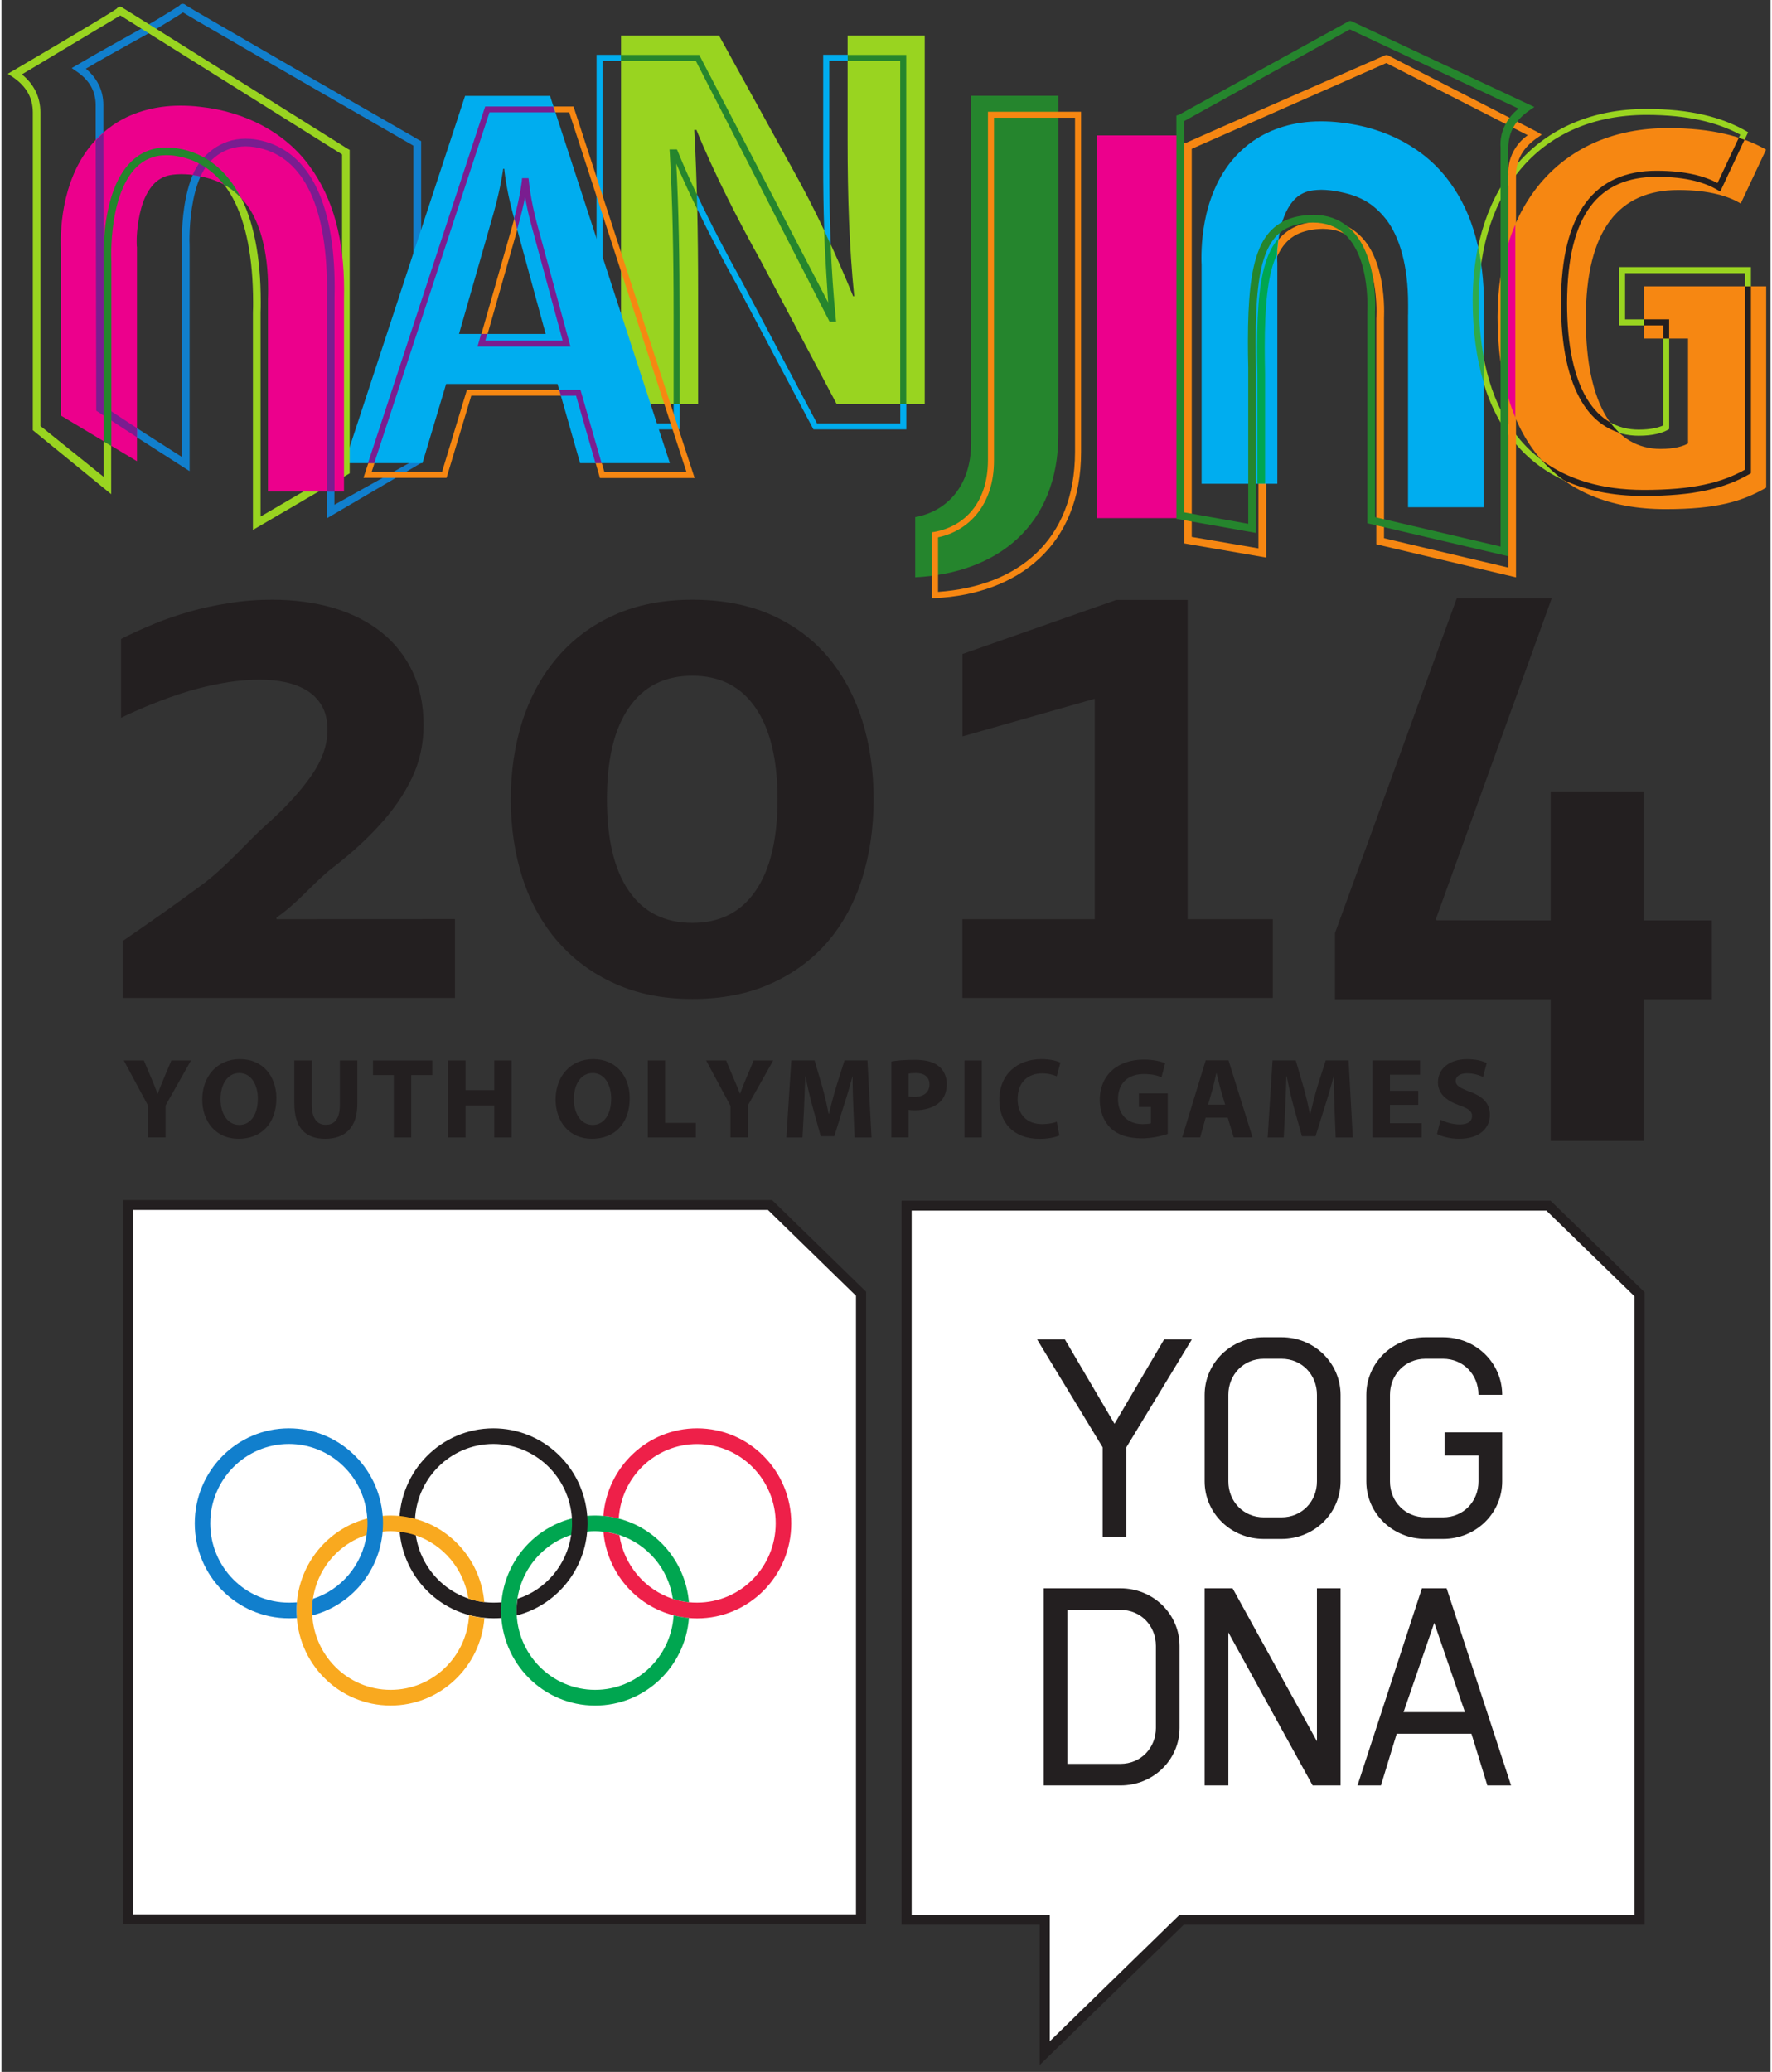
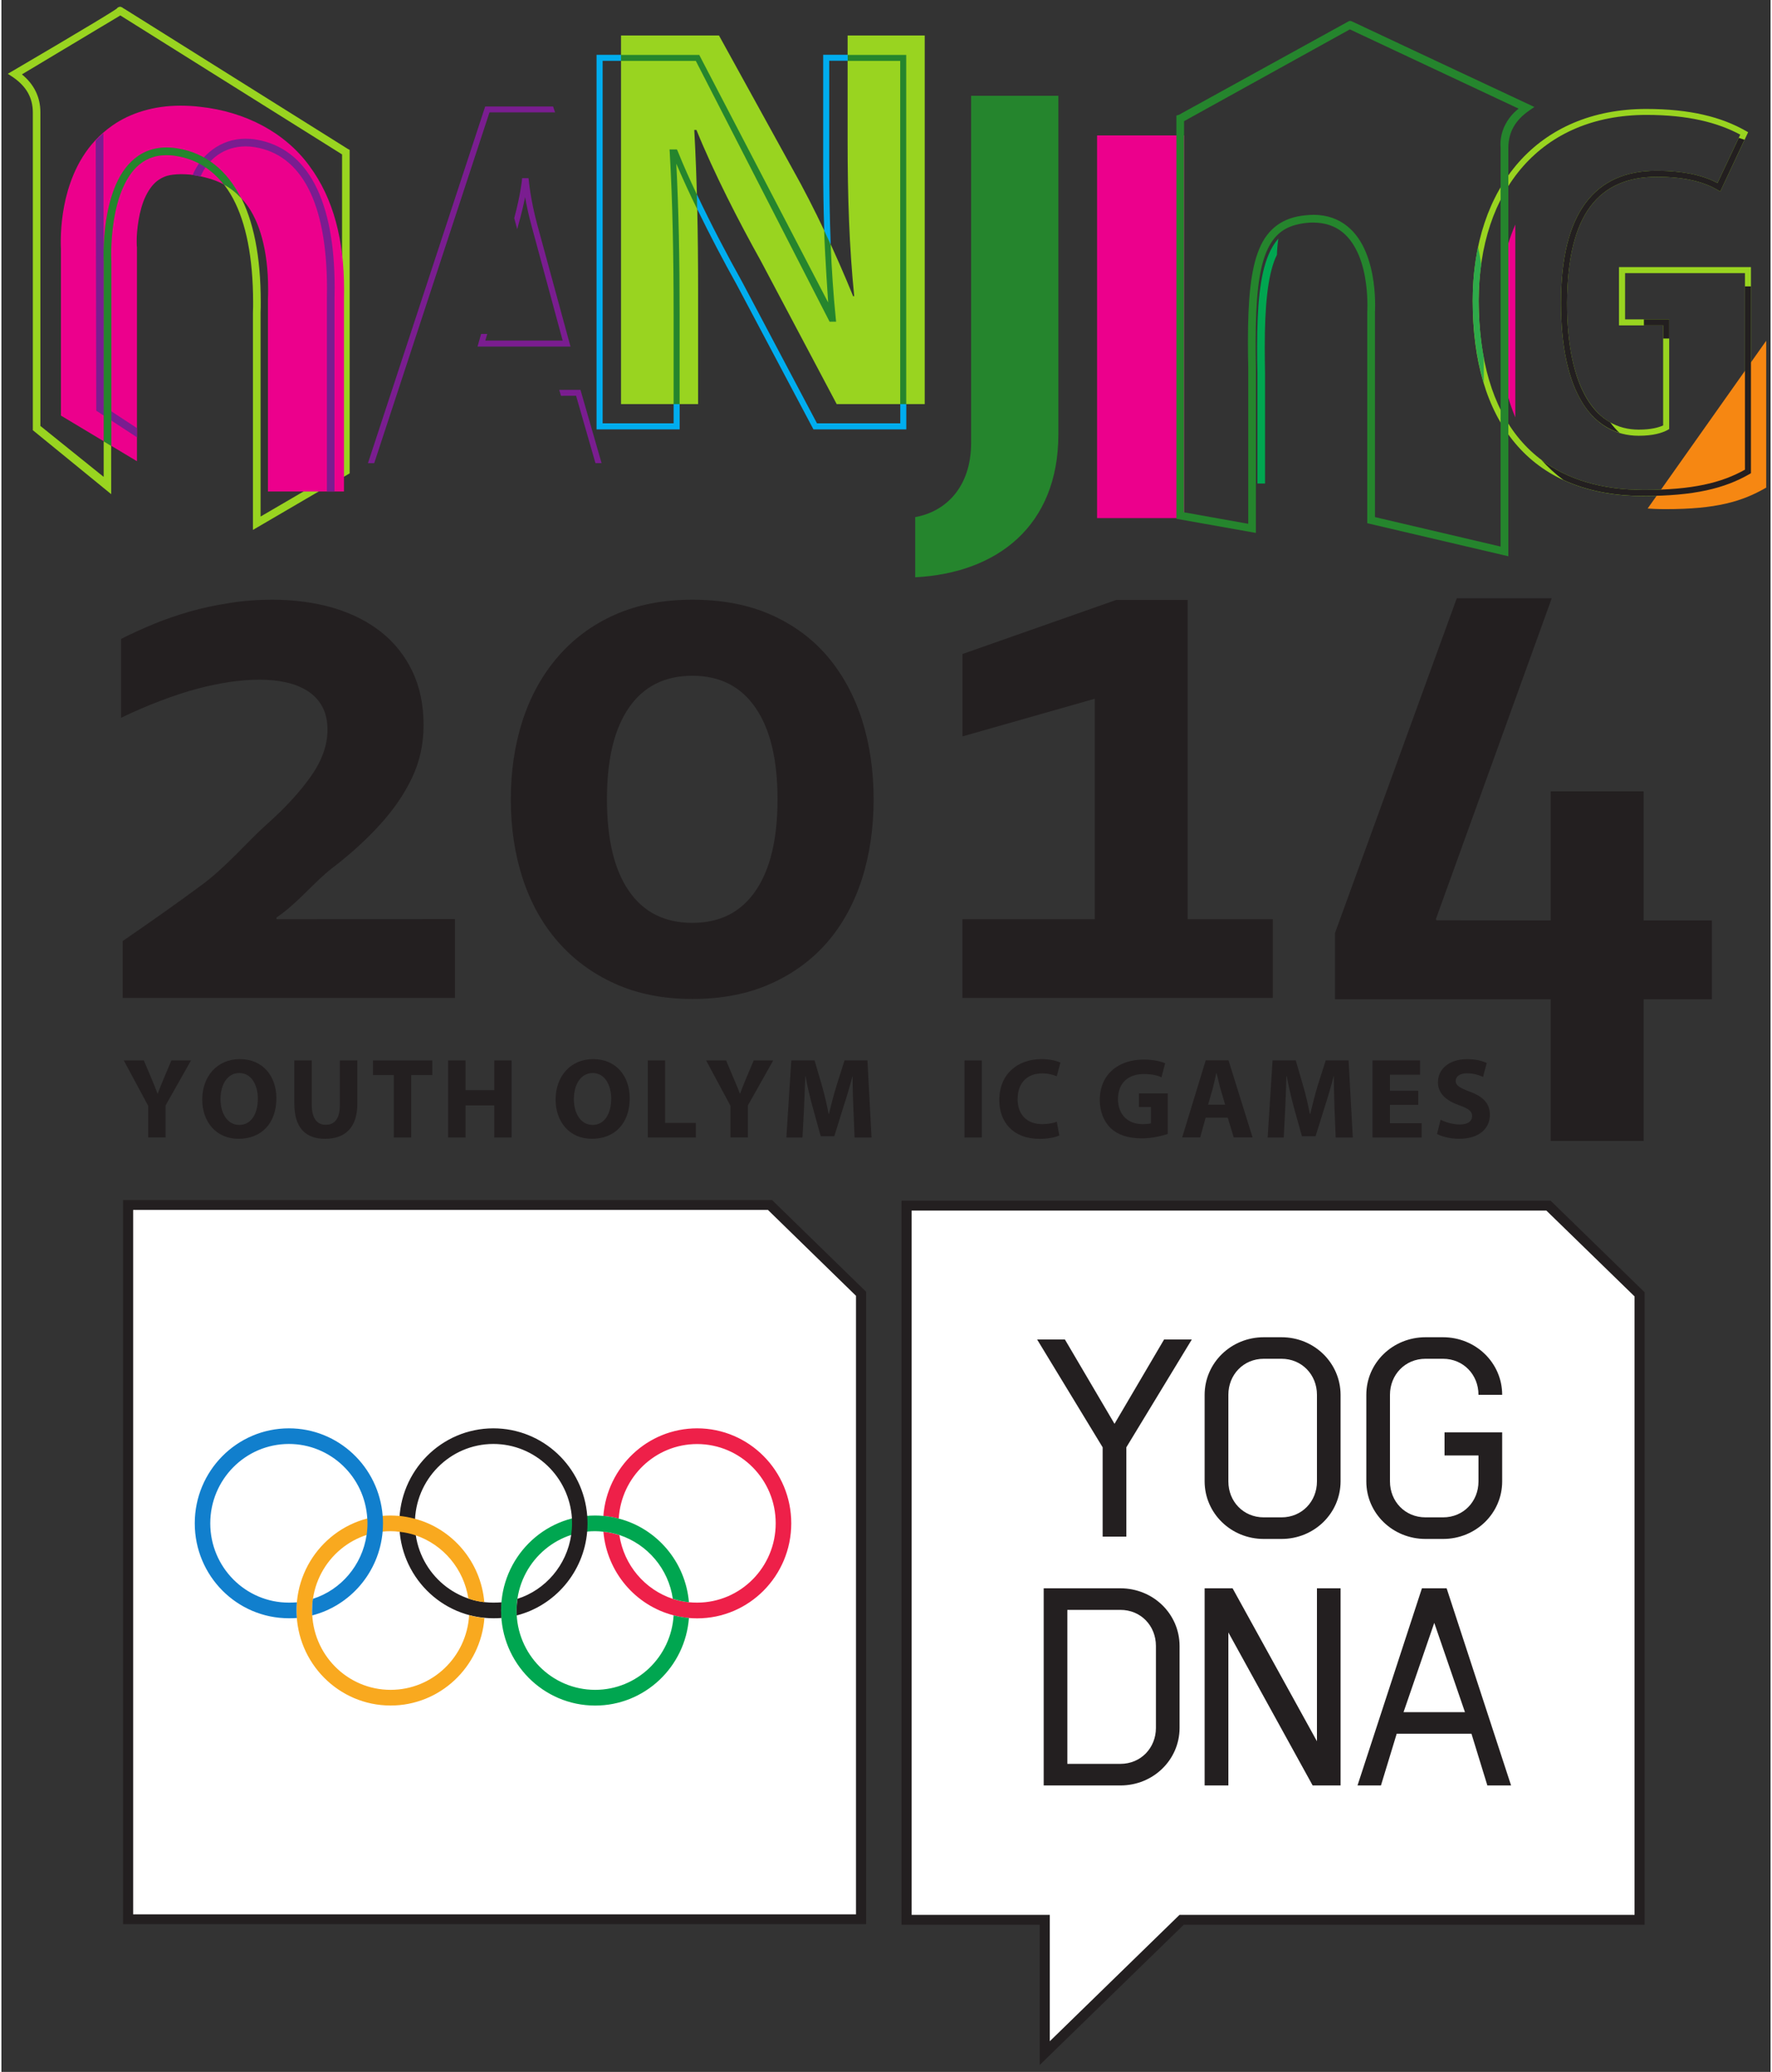
<svg xmlns="http://www.w3.org/2000/svg" height="341.87" viewBox="0 0 160 187.299" width="292.509">
  <rect x="0" y="0" width="160" height="187.299" fill="#333333" stroke="none" />
  <clipPath id="a">
    <path d="m0 0h595.276v841.89h-595.276z" />
  </clipPath>
  <clipPath id="b">
    <path d="m0 0h595.276v841.89h-595.276z" />
  </clipPath>
  <clipPath id="c">
    <path d="m0 0h595.276v841.89h-595.276z" />
  </clipPath>
  <clipPath id="d">
    <path d="m0 0h595.276v841.89h-595.276z" />
  </clipPath>
  <clipPath id="e">
    <path d="m0 0h595.276v841.89h-595.276z" />
  </clipPath>
  <clipPath id="f">
    <path d="m0 0h595.276v841.89h-595.276z" />
  </clipPath>
  <clipPath id="g">
-     <path d="m0 0h595.276v841.89h-595.276z" />
+     <path d="m0 0h595.276v841.89z" />
  </clipPath>
  <clipPath id="h">
    <path d="m0 0h595.276v841.89h-595.276z" />
  </clipPath>
  <g transform="matrix(1.32 0 0 -1.32 -550.391 1034.939)">
    <g clip-path="url(#a)">
      <path d="m0 0c-1.959 2.326-2.91 5.664-2.91 9.75 0 3.894 1.109 7.183 3.159 9.501 2.046 2.312 5.036 3.643 8.731 3.643 3.01 0 5.153-.554 6.812-1.497l.168-.097-1.911-4.063-.196.116c-.776.457-2.024.895-4.171.895-3.933-.024-6.105-2.518-6.129-8.644-.006-2.945.506-5.133 1.369-6.556.869-1.431 2.064-2.112 3.542-2.115.832 0 1.362.143 1.674.288v6.852h-3.026v3.989h9.041v-14.111l-.098-.062c-1.703-.98-3.774-1.504-7.255-1.504v.211.208c3.369 0 5.339.487 6.943 1.386v13.459h-8.214v-3.165h3.022v-7.51l-.105-.064c-.372-.203-.994-.397-1.982-.397-1.618 0-2.981.792-3.898 2.321-.922 1.527-1.427 3.781-1.427 6.77 0 3.105.571 5.359 1.69 6.858 1.111 1.501 2.789 2.202 4.853 2.195 2.036 0 3.334-.381 4.18-.837l1.559 3.315c-1.564.836-3.582 1.352-6.441 1.352-7.183-.014-11.461-5.1-11.481-12.737.028-8.042 3.712-12.926 11.301-12.946v-.208-.211h-.014c-3.892 0-6.836 1.289-8.786 3.615" fill="#99d420" transform="translate(520.676 753.689)" />
      <path d="m0 0v25.243h6.71l5.042-9.145c1.51-2.675 2.985-5.847 4.151-8.712h.072c-.338 3.36-.452 6.788-.452 10.632v7.225h5.283v-25.243h-6.032l-5.197 9.802c-1.512 2.711-3.202 5.995-4.411 8.97h-.149c.187-3.39.263-6.97.263-11.12v-7.652z" fill="#99d420" transform="translate(459.416 756.372)" />
      <path d="m0 0v-.408h3.605v-23.517h.412v23.925zm-1.16-12.993c-.144.322-.295.645-.447.964.051-1.691.275-4.926.275-4.926l-8.832 16.955h-5.363v-.408h5.127l9.165-17.861h.449l-.026.235c-.165 1.643-.277 3.313-.348 5.041m-9.17 3.438c-.47.996-.922 1.996-1.306 2.958l-.059.126h-.504l.014-.218c.192-3.383.264-6.963.264-11.108v-6.128h.412v6.128c0 3.829-.064 7.18-.227 10.346.437-1.027.923-2.078 1.435-3.12-.009.341-.017.678-.029 1.016" fill="#25852d" transform="translate(474.938 780.283)" />
      <path d="m0 0c-.069 1.775-.102 3.617-.102 5.564v7.018h1.265v.408h-1.68v-7.426c0-1.598.02-3.124.071-4.605.148-.321.298-.637.446-.959m-10.763-12.251h-4.864v24.827h1.256v.411h-1.673v-25.652h5.693v1.734h-.412zm15.529 1.32v-1.32h-5.707l-5.133 9.697c-1.022 1.829-2.119 3.917-3.098 5.989.01-.337.018-.675.027-1.017.875-1.8 1.816-3.586 2.704-5.172l5.257-9.911h6.362v1.734z" fill="#00adef" transform="translate(473.782 767.303)" />
      <g fill="#231f20">
        <path d="m0 0c0-1.287-.261-2.489-.789-3.599-.528-1.109-1.252-2.174-2.182-3.191-.923-1.025-2.018-2.023-3.292-2.997-1.265-.978-2.327-2.372-3.815-3.386v-.112l12.228.011v-5.404h-22.762v3.9c1.878 1.286 3.674 2.554 5.372 3.807 1.701 1.242 3.194 3.025 4.48 4.166 1.275 1.133 2.292 2.24 3.052 3.32.747 1.065 1.125 2.124 1.125 3.166 0 .623-.12 1.152-.352 1.583-.232.427-.555.783-.983 1.063-.421.272-.912.475-1.479.601-.563.127-1.172.19-1.838.19-1.289 0-2.714-.21-4.271-.621-1.556-.41-3.556-1.179-5.218-1.988v5.398c.573.302 1.609.77 2.331 1.062.725.298 1.511.563 2.353.808.836.241 1.737.436 2.693.583.959.16 1.955.236 2.973.236 1.518 0 2.921-.192 4.196-.562 1.267-.38 2.361-.93 3.277-1.657.912-.718 1.621-1.622 2.135-2.686.508-1.065.766-2.291.766-3.691" transform="translate(445.886 734.379)" />
        <path d="m0 0c0-1.949-.265-3.76-.789-5.425-.535-1.669-1.318-3.111-2.352-4.322-1.044-1.216-2.342-2.175-3.888-2.87-1.55-.703-3.346-1.055-5.389-1.055-2.007 0-3.775.352-5.319 1.055-1.541.695-2.835 1.654-3.895 2.87-1.062 1.211-1.861 2.653-2.411 4.322-.542 1.665-.815 3.476-.815 5.425 0 1.946.273 3.76.815 5.424.55 1.668 1.349 3.111 2.411 4.341 1.06 1.227 2.354 2.187 3.895 2.874 1.544.687 3.312 1.032 5.319 1.032 2.043 0 3.839-.345 5.389-1.032 1.546-.687 2.844-1.647 3.888-2.874 1.034-1.23 1.817-2.673 2.352-4.341.524-1.664.789-3.478.789-5.424m-6.584 0c0 2.725-.501 4.812-1.507 6.269-1 1.462-2.446 2.194-4.327 2.194-1.896 0-3.349-.732-4.352-2.194-1.007-1.457-1.501-3.544-1.501-6.269 0-2.721.494-4.811 1.501-6.272 1.003-1.459 2.456-2.189 4.352-2.189 1.881 0 3.327.73 4.327 2.189 1.006 1.461 1.507 3.551 1.507 6.272" transform="translate(476.721 729.303)" />
      </g>
    </g>
    <g fill="#231f20">
      <path d="m0 0v15.097l-9.062-2.578v5.642l10.537 3.704h4.891v-21.865h5.835v-5.393h-21.269v5.393z" transform="translate(491.87 721.094)" />
      <path d="m0 0 .055-.076 7.812-.011v8.842h6.37v-8.842h4.675v-5.397h-4.675v-9.698h-6.37v9.698h-14.776v4.537l8.344 22.928h6.506z" transform="translate(515.24 721.094)" />
      <g clip-path="url(#b)">
        <path d="m0 0v2.164l-1.672 3.11h1.374l.536-1.268c.16-.382.273-.666.403-1.009h.014c.12.331.239.634.4 1.009l.534 1.268h1.344l-1.741-3.079v-2.195z" transform="translate(427.019 706.147)" />
        <path d="m0 0c-1.561 0-2.487 1.19-2.487 2.689 0 1.583 1.021 2.768 2.576 2.768 1.62 0 2.504-1.217 2.504-2.676 0-1.737-1.041-2.781-2.59-2.781zm.052.95c.811 0 1.271.759 1.271 1.798 0 .945-.445 1.756-1.271 1.756-.823 0-1.287-.795-1.287-1.79 0-.984.481-1.764 1.28-1.764h.007z" transform="translate(433.209 706.055)" />
        <path d="m0 0v-3.031c0-.914.349-1.375.955-1.375.626 0 .971.434.971 1.375v3.031h1.196v-2.964c0-1.625-.826-2.402-2.21-2.402-1.335 0-2.107.748-2.107 2.421v2.945z" transform="translate(438.226 711.42)" />
      </g>
      <path d="m0 0h-1.426v1h4.064v-1h-1.443v-4.273h-1.195z" transform="translate(443.846 710.419)" />
      <path d="m0 0v-2.031h1.97v2.031h1.186v-5.274h-1.186v2.196h-1.97v-2.196h-1.193v5.274z" transform="translate(448.761 711.42)" />
    </g>
    <g clip-path="url(#c)">
      <path d="m0 0c-1.564 0-2.485 1.19-2.485 2.689 0 1.583 1.019 2.768 2.567 2.768 1.628 0 2.51-1.217 2.51-2.676 0-1.737-1.039-2.781-2.586-2.781zm.057.95c.801 0 1.266.759 1.266 1.798 0 .945-.446 1.756-1.266 1.756-.824 0-1.292-.795-1.292-1.79 0-.984.483-1.764 1.283-1.764h.009z" fill="#231f20" transform="translate(457.418 706.055)" />
    </g>
    <path d="m0 0h1.187v-4.276h2.103v-.998h-3.29z" fill="#231f20" transform="translate(461.249 711.42)" />
    <g clip-path="url(#d)" fill="#231f20">
      <path d="m0 0v2.164l-1.67 3.11h1.369l.533-1.268c.168-.382.283-.666.414-1.009h.011c.117.331.241.634.397 1.009l.536 1.268h1.337l-1.734-3.079v-2.195z" transform="translate(466.915 706.147)" />
      <path d="m0 0c-.029.638-.051 1.393-.051 2.173h-.01c-.177-.676-.4-1.43-.605-2.048l-.638-2.059h-.932l-.563 2.036c-.172.624-.349 1.372-.478 2.071h-.014c-.029-.717-.062-1.529-.088-2.192l-.106-2.001h-1.104l.338 5.279h1.593l.52-1.772c.166-.602.325-1.262.44-1.881h.032c.142.614.325 1.304.505 1.896l.557 1.757h1.57l.28-5.279h-1.161z" transform="translate(475.332 708.165)" />
-       <path d="m0 0c.375.067.892.114 1.619.114.737 0 1.268-.143 1.619-.43.339-.26.559-.701.559-1.217 0-.526-.166-.966-.477-1.25-.413-.381-1.018-.559-1.727-.559-.157 0-.295.008-.409.035v-1.896h-1.184zm1.184-2.396c.105-.021.231-.026.405-.026.633 0 1.022.317 1.022.85 0 .485-.324.779-.929.779-.246 0-.409-.017-.498-.041z" transform="translate(477.935 711.35)" />
    </g>
    <path d="m482.945 706.145h1.19v5.274h-1.19z" fill="#231f20" />
    <g clip-path="url(#e)" fill="#231f20">
      <path d="m0 0c-.209-.105-.709-.234-1.346-.234-1.822 0-2.768 1.144-2.768 2.656 0 1.809 1.283 2.806 2.888 2.806.618 0 1.084-.13 1.3-.242l-.251-.933c-.243.1-.572.198-1.003.198-.947 0-1.679-.577-1.679-1.766 0-1.055.63-1.709 1.686-1.709.366 0 .753.063.999.164z" transform="translate(489.445 706.284)" />
      <path d="m0 0c-.377-.124-1.069-.301-1.767-.301-.969 0-1.664.246-2.149.704-.478.471-.741 1.152-.741 1.932.009 1.755 1.28 2.76 3.011 2.76.682 0 1.211-.134 1.469-.253l-.252-.962c-.288.133-.64.223-1.223.223-.996 0-1.756-.565-1.756-1.705 0-1.095.692-1.724 1.673-1.724.263 0 .485.017.582.056v1.115h-.823v.934h1.976z" transform="translate(496.872 706.386)" />
      <path d="m0 0-.374-1.353h-1.233l1.613 5.281h1.561l1.649-5.281h-1.292l-.409 1.353zm1.338.888-.331 1.125c-.083.31-.175.706-.253 1.021h-.026c-.07-.319-.16-.719-.236-1.021l-.324-1.125z" transform="translate(499.468 707.502)" />
      <path d="m0 0c-.018.638-.043 1.393-.043 2.173h-.017c-.169-.676-.392-1.43-.594-2.048l-.642-2.059h-.934l-.569 2.036c-.165.624-.34 1.372-.472 2.071h-.022c-.024-.717-.049-1.529-.081-2.192l-.102-2.001h-1.102l.335 5.279h1.59l.515-1.772c.177-.602.329-1.262.445-1.881h.037c.144.614.321 1.304.496 1.896l.559 1.757h1.567l.289-5.279h-1.172z" transform="translate(508.296 708.165)" />
    </g>
    <path d="m0 0h-1.938v-1.256h2.169v-.979h-3.365v5.279h3.256v-.981h-2.06v-1.097h1.938z" fill="#231f20" transform="translate(514.035 708.379)" />
    <g clip-path="url(#f)">
      <path d="m0 0c.311-.162.81-.326 1.321-.326.551 0 .838.226.838.584 0 .315-.247.512-.886.729-.876.316-1.456.796-1.456 1.575 0 .906.761 1.584 1.995 1.584.612 0 1.042-.117 1.347-.265l-.252-.952c-.211.099-.597.249-1.108.249-.515 0-.767-.245-.767-.513 0-.331.289-.483.98-.75.936-.344 1.364-.828 1.364-1.584 0-.885-.672-1.638-2.121-1.638-.603 0-1.206.164-1.501.331z" fill="#231f20" transform="translate(515.567 707.362)" />
      <path d="m0 0v4.122c2.099.373 3.831 2.062 3.831 5.09v23.766h5.978v-23.178c0-6.303-4.209-9.507-9.809-9.8" fill="#25852d" transform="translate(479.57 744.509)" />
    </g>
    <path d="m492.029 774.77h5.972v-26.207h-5.972z" fill="#ec008c" />
    <g clip-path="url(#g)">
      <path d="m0 0-10.034 5.146c-.107.061-.172.121-.323.088-.021-.006-13.577-5.952-13.629-5.991l-.114-.024-.043-.016v-27.403l5.615-.971v12.594c-.02.633-.023 1.218-.023 1.776 0 2.84.192 4.84.721 6.119.54 1.265 1.328 1.841 2.715 1.997.16.013.317.025.463.025 1.698-.012 2.577-.997 3.097-2.236.505-1.225.588-2.682.588-3.422 0-.301-.014-.481-.014-.481v-15.464l.047-.009 9.525-2.254v27.522c.009 1.058.461 1.884 1.43 2.562l.259.18.074.054zm-1.93-3.013v-26.847l-8.522 2.014v15.031c.003.07.008.224.008.497 0 .777-.077 2.283-.628 3.631-.541 1.339-1.636 2.556-3.556 2.554h-.024c-.165 0-.342-.011-.52-.037-1.518-.136-2.57-.894-3.136-2.313-.581-1.41-.761-3.452-.771-6.318 0-.56.013-1.152.024-1.783v-11.957l-4.57.783v26.577l13.33 5.876 9.692-4.946s-1.438-.884-1.327-2.743v-.019" fill="#f68712" transform="translate(522.142 775.032)" />
      <path d="m0 0c-.006.017-4.019 2.309-8.039 4.622-2.006 1.157-4.011 2.316-5.518 3.192-.749.437-1.38.803-1.818 1.055-.22.136-.386.237-.508.307-.057.036-.106.064-.124.079l-.008.009c-.012.01-.031.026-.063.042-.055.021-.097.023-.12.021h-.017c-.009.002-.031 0-.061-.009-.017-.011-.02-.007-.02-.007-.027-.013-.08-.037-.127-.105-.099-.069-.722-.467-1.734-1.071-1.151-.69-3.059-1.685-5.279-2.994l-.287-.164-.073-.049.337-.233.051-.033c.855-.609 1.246-1.336 1.252-2.273v-20.937l6.433-4.126v15.376c0 .017-.004.163-.009.429 0 .763.065 2.442.563 3.898.51 1.462 1.679 2.545 3.311 2.545.189 0 .4-.019.623-.055 3.171-.52 4.909-3.751 4.918-9.66 0-.216-.006-.437-.006-.662l.056-.003h-.059v-15.101l6.469 3.792v22.044zm-16.252-6.869c0-.273.005-.442.005-.442v-14.395l-5.385 3.446v20.649.018c0 .982-.418 1.832-1.199 2.481 2.124 1.253 3.963 2.205 5.058 2.863.571.342 1.004.609 1.294.792.127.08.227.146.298.2.374-.231 1.249-.743 2.47-1.445 4.222-2.457 12.207-7.034 13.32-7.682v-21.574l-5.41-3.019v14.168c.007.231.012.444.012.668-.005.013-.005.027-.005.042.005 5.94-1.804 9.539-5.347 10.14-.257.044-.491.059-.717.059h-.007c-1.937 0-3.287-1.361-3.802-2.902-.531-1.554-.585-3.275-.585-4.067" fill="#117fcd" transform="translate(445.579 774.452)" />
      <path d="m0 0c-7.701 0-11.5 5.045-11.5 13.161 0 7.7 4.382 12.935 11.677 12.935 2.988 0 5.095-.552 6.718-1.474l-1.735-3.689c-.815.48-2.104.922-4.277.922-4.051 0-6.338-2.69-6.338-8.842 0-5.935 2.028-8.888 5.124-8.888.96 0 1.549.185 1.88.374v7.185h-3.024v3.576h8.379v-13.785c-1.66-.963-3.433-1.475-6.904-1.475" fill="#f68712" transform="translate(530.97 749.176)" />
      <path d="m0 0v.206l.195.052-.195-.052v-.206h-.151l-1.619 5.637h-7.198l-1.693-5.623h-5.692l8.362 25.432h6.028l8.298-25.446zm-15.793.422h4.823l1.704 5.618h7.81l1.61-5.632h5.624l-8.037 24.634h-5.44l-8.094-24.62zm7.277 8.587 2.393 8.379c.502 1.763.649 2.977.649 2.977l.019.178h.181.259l.015-.183c.005-.006.108-1.251.571-2.974l2.284-8.377zm2.779 8.271-2.242-7.868h5.3l-2.14 7.868.197.051-.197-.051c-.204.767-.344 1.447-.436 1.962-.105-.515-.259-1.185-.482-1.962" fill="#f68712" transform="translate(458.122 751.306)" />
      <path d="m0 0-1.547 5.423h-7.633l-1.621-5.423h-5.348l8.267 25.148h5.823l8.208-25.148zm-4.611 17.102c-.475 1.765-.586 3.058-.586 3.058h-.073s-.151-1.247-.663-3.058l-2.363-8.253h5.937z" fill="#00adef" transform="translate(456.611 752.327)" />
      <path d="m0 0 .169.029c2.017.365 3.653 1.944 3.667 4.889v23.884h6.381v-23.295c.014-6.411-4.33-9.741-10-10.012l-.217-.014zm2.881-6.156h-.203zm-2.464 2.077c5.417.376 9.378 3.467 9.386 9.586v22.885h-5.552v-23.474c.006-3.025-1.721-4.821-3.834-5.262z" fill="#f68712" transform="translate(480.717 747.59)" />
    </g>
    <path d="m0 0v-48.917h50.219v42.84l-6.238 6.077z" fill="#fff" transform="translate(425.684 701.523)" />
    <path d="m0 0h-43.978v-48.911h9.469v-9.133l9.38 9.133h31.373v42.834z" fill="#fff" transform="translate(523 701.481)" />
    <path d="m0 0h49.524v42.36l-6.033 5.882h-43.491zm50.218-.674h-50.909v49.591h44.466l6.443-6.281v-43.31z" fill="#231f20" transform="translate(425.988 652.943)" />
    <path d="m0 0h9.465v-8.656l8.888 8.656h31.176v42.353l-6.041 5.878h-43.488zm8.773-10.284v9.607h-9.467v49.588h44.469l6.447-6.278v-43.31h-31.579z" fill="#231f20" transform="translate(479.326 652.908)" />
    <g clip-path="url(#h)">
      <path d="m0 0h4.209l-2.104 6.116zm-2.55 21.735c0 2.186 1.809 3.942 4.056 3.942h1.196c2.25 0 4.054-1.756 4.057-3.942h-1.624c0 1.369-1.027 2.467-2.433 2.467h-1.196c-1.404 0-2.434-1.098-2.435-2.467v-5.935c.001-1.368 1.031-2.458 2.435-2.458h1.205c1.397 0 2.424 1.09 2.424 2.458v1.781h-2.325v1.581h3.949v-3.362c-.003-2.183-1.807-3.937-4.048-3.937h-1.205c-2.247 0-4.056 1.754-4.056 3.937zm-12.794-22.822c-.008-2.177-1.8-3.931-4.051-3.931h-5.259v13.501h5.259c2.251-.004 4.043-1.757 4.051-3.941v-5.629zm-3.647 19.226v-6.117h-1.624v6.117l-4.488 7.383h1.903l3.394-5.768h.008l3.392 5.768h1.9zm14.678-23.157h-1.914l-5.774 10.478v-10.478h-1.627v13.501h1.916l5.78-10.476v10.476h1.619zm0 20.818c-.01-2.183-1.805-3.937-4.048-3.937h-1.215c-2.242 0-4.044 1.754-4.052 3.937v5.938c.008 2.183 1.81 3.939 4.052 3.939h1.215c2.243 0 4.038-1.756 4.048-3.939zm10.056-20.818-1.089 3.542h-5.122l-1.079-3.542h-1.606l4.413 13.501h1.693l4.415-13.501zm-25.138 12.023h-3.639v-10.545h3.639c1.402 0 2.428 1.098 2.43 2.453v5.629c-.002 1.372-1.028 2.463-2.43 2.463m11.034 17.197h-1.215c-1.399 0-2.425-1.098-2.425-2.464v-5.938c0-1.368 1.026-2.458 2.425-2.458h1.215c1.4 0 2.429 1.09 2.429 2.458v5.938c0 1.366-1.029 2.464-2.429 2.464" fill="#231f20" transform="translate(513.027 666.788)" />
      <path d="m0 0c-3.388 0-6.166-2.643-6.424-5.998.35-.032.707-.09 1.055-.185.166 2.851 2.504 5.107 5.369 5.107 2.973 0 5.384-2.431 5.384-5.427 0-3.003-2.411-5.433-5.384-5.433-.195 0-.388.007-.577.029-.377.038-.744.118-1.096.232-1.906.63-3.344 2.307-3.653 4.364-.352.109-.72.196-1.095.235.238-2.776 2.199-5.053 4.805-5.729.33-.095.689-.149 1.044-.185.187-.013.381-.024.572-.024 3.559 0 6.45 2.912 6.45 6.511 0 3.589-2.891 6.503-6.45 6.503" fill="#ee2049" transform="translate(464.628 686.226)" />
      <path d="m0 0c-.169-2.845-2.51-5.102-5.375-5.102-2.972 0-5.385 2.43-5.385 5.435 0 2.998 2.413 5.432 5.385 5.432.194 0 .387-.017.576-.038.382-.034.745-.118 1.096-.23 1.908-.631 3.352-2.307 3.648-4.364.353-.114.724-.194 1.104-.233-.238 2.773-2.202 5.051-4.802 5.725-.338.09-.692.152-1.049.184-.186.016-.381.027-.573.027-3.564 0-6.447-2.917-6.447-6.503 0-3.601 2.883-6.512 6.447-6.512 3.393 0 6.172 2.643 6.424 5.999-.357.031-.708.088-1.049.18" fill="#00a650" transform="translate(463.018 673.419)" />
      <path d="m0 0c-.258 3.357-3.036 5.995-6.432 5.995-3.56 0-6.444-2.914-6.444-6.505 0-3.597 2.884-6.502 6.444-6.502.186 0 .369.004.551.017-.009.171-.023.339-.023.513 0 .193.014.383.032.561-.191-.013-.372-.02-.56-.02-2.965 0-5.375 2.428-5.375 5.431 0 2.998 2.41 5.435 5.375 5.435 2.865 0 5.208-2.258 5.383-5.101.002-.112.008-.22.008-.334 0-.274-.025-.539-.06-.797-.302-2.067-1.757-3.76-3.678-4.373-.036-.261-.062-.53-.062-.802 0-.113.004-.22.016-.334 2.609.671 4.579 2.953 4.82 5.731.014.2.025.381.025.575 0 .169-.011.338-.02.51" fill="#231f20" transform="translate(457.1 680.231)" />
      <path d="m0 0c.355-.039.711-.098 1.054-.195" fill="#100f0d" transform="translate(444.236 680.228)" />
      <path d="m0 0c-.168-2.857-2.507-5.113-5.378-5.113-2.973 0-5.379 2.43-5.379 5.434 0 2.999 2.406 5.432 5.379 5.432.207 0 .409-.016.612-.043.38-.04.75-.121 1.098-.239 1.892-.64 3.304-2.303 3.616-4.333.35-.125.721-.208 1.093-.248-.238 2.763-2.178 5.026-4.758 5.714-.343.089-.698.16-1.054.194-.2.011-.4.027-.607.027-3.558 0-6.446-2.922-6.446-6.504 0-3.596 2.888-6.508 6.446-6.508 3.389 0 6.169 2.644 6.427 5.993-.36.038-.709.102-1.049.194" fill="#f9a91f" transform="translate(449.007 673.43)" />
      <path d="m0 0c-.257 3.357-3.036 5.995-6.424 5.995-3.561 0-6.45-2.914-6.45-6.505 0-3.597 2.889-6.502 6.45-6.502.18 0 .367.004.547.017-.017.171-.024.339-.024.513 0 .193.007.383.024.561-.177-.013-.363-.02-.547-.02-2.975 0-5.388 2.428-5.388 5.431 0 2.998 2.413 5.435 5.388 5.435 2.862 0 5.204-2.258 5.369-5.101.012-.112.015-.22.015-.334 0-.274-.021-.539-.061-.797-.303-2.067-1.751-3.76-3.678-4.373-.04-.261-.055-.53-.055-.802 0-.113 0-.22.005-.334 2.617.671 4.586 2.953 4.826 5.731.014.2.026.381.026.575 0 .169-.008.338-.023.51" fill="#117fcd" transform="translate(443.084 680.231)" />
      <path d="m0 0-1.455-.003.12-.408 1.035.005 1.327-4.616h.42zm-2.968 11.342c-.465 1.724-.566 2.972-.569 2.977l-.022.175h-.441l-.013-.17s-.101-1.001-.524-2.568l.206-.759.061.243c.221.768.374 1.444.479 1.959.086-.515.228-1.199.437-1.959l2.136-7.871h-5.3l.131.456h-.42l-.245-.864h6.369zm1.23 7.657-.138.403h-4.651l-8.033-24.428h.429l7.898 24.025h4.495z" fill="#7a1d90" transform="translate(456.635 757.349)" />
      <path d="m0 0c-.009.01-15.155 9.495-15.272 9.571-.063.03-.103.061-.132.08l-.016.013c-.014.016-.049.036-.08.041-.032.023-.07.025-.087.025h-.007-.016-.02l-.01-.011c-.003 0-.017 0-.03-.004-.016-.006-.023-.01-.023-.01-.025-.005-.085-.032-.124-.097-.101-.079-.759-.495-1.825-1.13-1.194-.72-2.953-1.759-5.28-3.124l-.283-.165-.081-.05.349-.228.027-.019c.912-.639 1.331-1.403 1.337-2.395v-21.765l5.369-4.381s-.012 16.37-.012 16.389l.009.069c-.014.954.098 2.516.61 4.017.533 1.539 1.485 2.743 3.195 2.743.211 0 .427-.022.672-.06 3.328-.549 5.238-3.85 5.25-10.021 0-.225 0-.45-.012-.682l.059-.003h-.059v-14.9l6.627 3.872v22.152zm-12.402.096c-2.015 0-3.102-1.502-3.644-3.111-.549-1.623-.684-3.412-.695-4.243 0-.282.023-.457.023-.457v-14.751l-4.337 3.49v21.473.015c0 1.031-.438 1.917-1.266 2.587l6.743 4.037 15.192-9.517v-21.544l-5.583-3.257v13.982c.011.229.011.463.011.688v.04c.001 6.203-1.986 9.883-5.694 10.504-.264.042-.504.064-.75.064" fill="#99d420" transform="translate(440.688 773.851)" />
      <path d="m0 0c-1.675 2.285-4.385 3.706-7.487 4.039-.441.052-.87.077-1.296.077h-.048-.018c-1.791 0-3.409-.497-4.625-1.347-1.823-1.266-2.641-3.022-3.07-4.473-.426-1.47-.48-2.781-.483-3.503 0-.229.003-.401.012-.507v-11.395l5.208-3.125v14.666l-.012.078v.004c0 .036-.006.136-.006.279v.014.012.046c-.005.633.141 2.106.626 3.075.252.516.559.882.885 1.101.354.223.669.371 1.52.384h.006c.182 0 .4-.009.643-.03 1.892-.266 2.911-.846 3.832-2.023.871-1.149 1.492-3.086 1.492-5.827v-.024c0-.198-.001-.403-.011-.608v-.005-.027-13.188h5.208v13.145c.006.229.006.46.006.683 0 3.344-.701 6.218-2.382 8.479" fill="#ec008c" transform="translate(438.057 772.692)" />
      <path d="m0 0c-.243.041-.484.057-.715.057h-.008c-1.733 0-3.057-1.134-3.62-2.485l.54-.098c.533 1.226 1.648 2.055 3.088 2.058.198 0 .406-.016.63-.053 3.17-.52 4.931-3.748 4.945-9.651 0-.221-.008-.442-.008-.663v-13.273h.523v13.269c.005.225.009.442.009.667v.037c0 5.944-1.828 9.534-5.384 10.135m-10.463.441-.243-.231c-.147-.128-.131-.136-.263-.27l-.018-.013.038-18.496 2.787-1.82v.628l-2.259 1.48-.042 18.722z" fill="#7a1d90" transform="translate(434.41 774.488)" />
      <path d="m0 0c-.265.043-.515.065-.76.065h-.003c-2.036 0-3.143-1.507-3.688-3.114-.558-1.62-.626-3.418-.627-4.242 0-.285.012-.46.012-.46v-12.31l.527-.321v12.641c0 .015-.013.155-.013.396v.054.022c0 .802.078 2.542.596 4.044.543 1.534 1.458 2.761 3.196 2.761.209 0 .435-.014.675-.058 1.317-.212 2.406-.882 3.245-1.949.45-.239.823-.541 1.179-.919-.959 1.888-2.4 3.07-4.339 3.39" fill="#25852d" transform="translate(429.036 773.881)" />
-       <path d="m0 0c-1.667 2.28-4.374 3.703-7.462 4.039-.445.053-.885.079-1.297.079h-.052-.012c-1.797 0-3.39-.498-4.617-1.349-1.814-1.264-2.627-3.022-3.061-4.468-.423-1.476-.475-2.788-.478-3.516 0-.227.003-.396.012-.499v-14.987h5.189v15.133l-.006.073v.009c-.003.038-.003.132-.003.271v.021.015.038c-.011.638.137 2.11.621 3.076.251.521.563.887.88 1.104.357.227.671.373 1.516.391h.005c.183 0 .398-.015.641-.041 1.888-.256 2.903-.843 3.825-2.017.868-1.145 1.491-3.086 1.481-5.823v-.025c0-.204 0-.402-.001-.613v-.007l-.005-.025v-13.188h5.191v13.144c.008.235.017.464.017.689-.009 3.335-.708 6.22-2.384 8.476" fill="#00adef" transform="translate(516.159 771.617)" />
      <path d="m0 0c-.58-1.411-.764-3.454-.767-6.314 0-.566.003-1.156.023-1.785v-7.532h.521v7.535c-.012.636-.02 1.221-.02 1.782 0 2.837.198 4.837.724 6.112.04.084.077.154.11.233.006.281.035.673.096 1.112-.275-.319-.502-.693-.687-1.143" fill="#00a650" transform="translate(503.762 766.562)" />
      <path d="m0 0c-.194-.456-.372-.934-.524-1.425v-10.292c.152-.522.33-1.01.524-1.49z" fill="#ec008c" transform="translate(520.684 768.666)" />
      <path d="m0 0c-.223 1.198-.348 2.505-.351 3.908.003.86.063 1.681.174 2.472-.062.409-.128.807-.22 1.195-.235-1.149-.363-2.372-.363-3.667 0-2.093.259-3.986.76-5.653z" fill="#2eaa4a" transform="translate(518.526 759.561)" />
      <path d="m0 0v1.316h-1.732v-.414h1.32v-.902zm5.192 3.571v-12.552c-1.604-.898-3.574-1.386-6.942-1.386-2.901.006-5.226.725-7.001 2.053.46-.512.958-.972 1.515-1.377 1.541-.713 3.369-1.09 5.472-1.09h.014c3.48 0 5.552.52 7.254 1.499l.099.062v12.791zm-8.599-10.025c-.224.207-.436.442-.63.714-.614.342-1.151.877-1.597 1.617-.858 1.423-1.367 3.612-1.362 6.556.023 6.123 2.191 8.62 6.127 8.644 2.147 0 3.396-.437 4.171-.895l.197-.116 1.664 3.547c-.128.043-.26.091-.395.131l-1.457-3.094c-.849.455-2.144.839-4.18.839-2.07.004-3.737-.697-4.852-2.197-1.12-1.5-1.691-3.754-1.691-6.859 0-2.984.505-5.243 1.428-6.77.652-1.088 1.536-1.794 2.577-2.117" fill="#231f20" transform="translate(531.227 760.86)" />
      <path d="m0 0s-.077.051-.189.022c0 0-11.63-6.409-11.655-6.419l-.138-.04-.039-.016v-27.612l5.446-.968v11.336c-.012.631-.015 1.226-.015 1.781 0 2.84.193 4.837.73 6.112.539 1.274 1.338 1.845 2.735 2.001.171.019.321.025.475.025 1.707-.011 2.593-.993 3.124-2.235.516-1.231.593-2.686.593-3.419 0-.303-.012-.485-.012-.485v-14.453l.046-.009 9.62-2.253v27.969c.005 1.061.458 1.886 1.44 2.562l.269.186.075.051c0 0-12.482 5.846-12.505 5.864m1.538-19.88v.003c.003-.003.017-.003.034-.023.003-.009.006-.017.006-.024-.006.028-.023.035-.04.044m8.653 11.241v-.934-26.395l-8.607 2.019v14.011.004c.002.067.011.226.011.502 0 .769-.077 2.277-.638 3.624-.549 1.343-1.652 2.561-3.602 2.561-.005 0-.014-.003-.014-.003-.165 0-.34-.013-.518-.031-1.537-.143-2.592-.897-3.173-2.316-.585-1.41-.766-3.453-.771-6.319 0-.558.005-1.157.023-1.786v-10.706l-4.398.785v26.788l11.359 6.286 11.564-5.428s-1.363-.949-1.236-2.662m-10.389 8.664h.009z" fill="#25852d" transform="translate(509.486 782.581)" />
    </g>
  </g>
</svg>